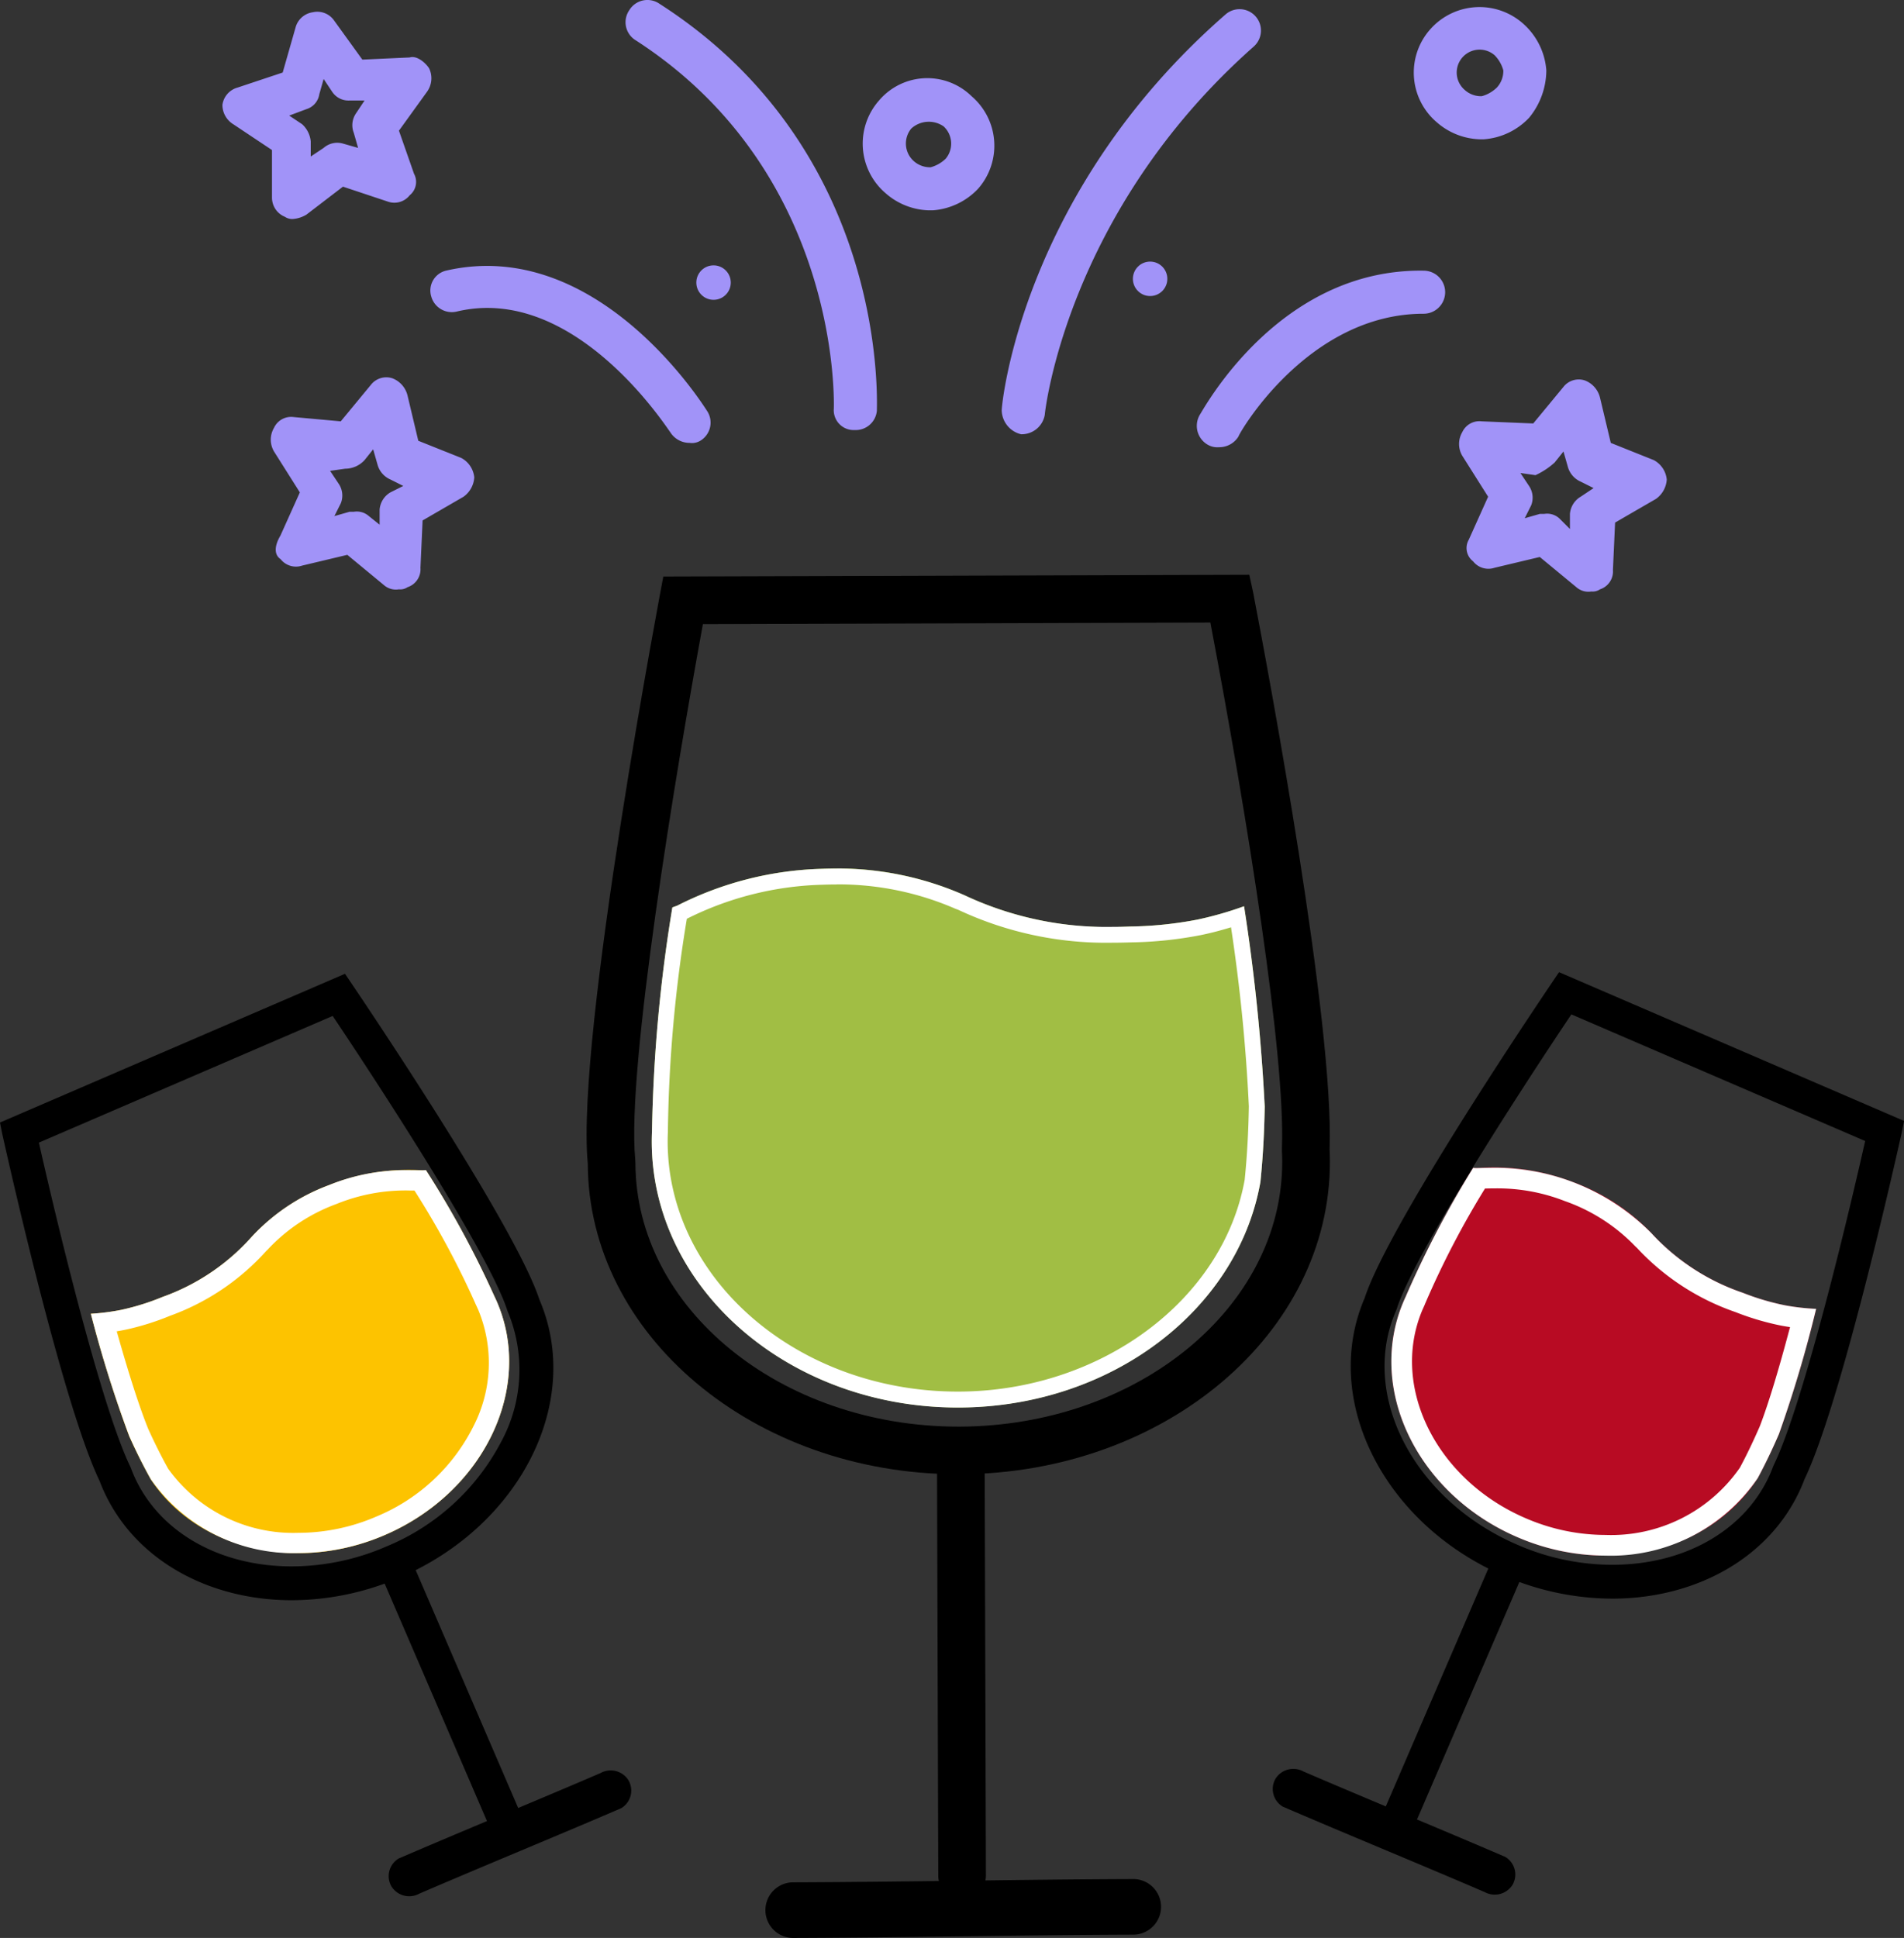
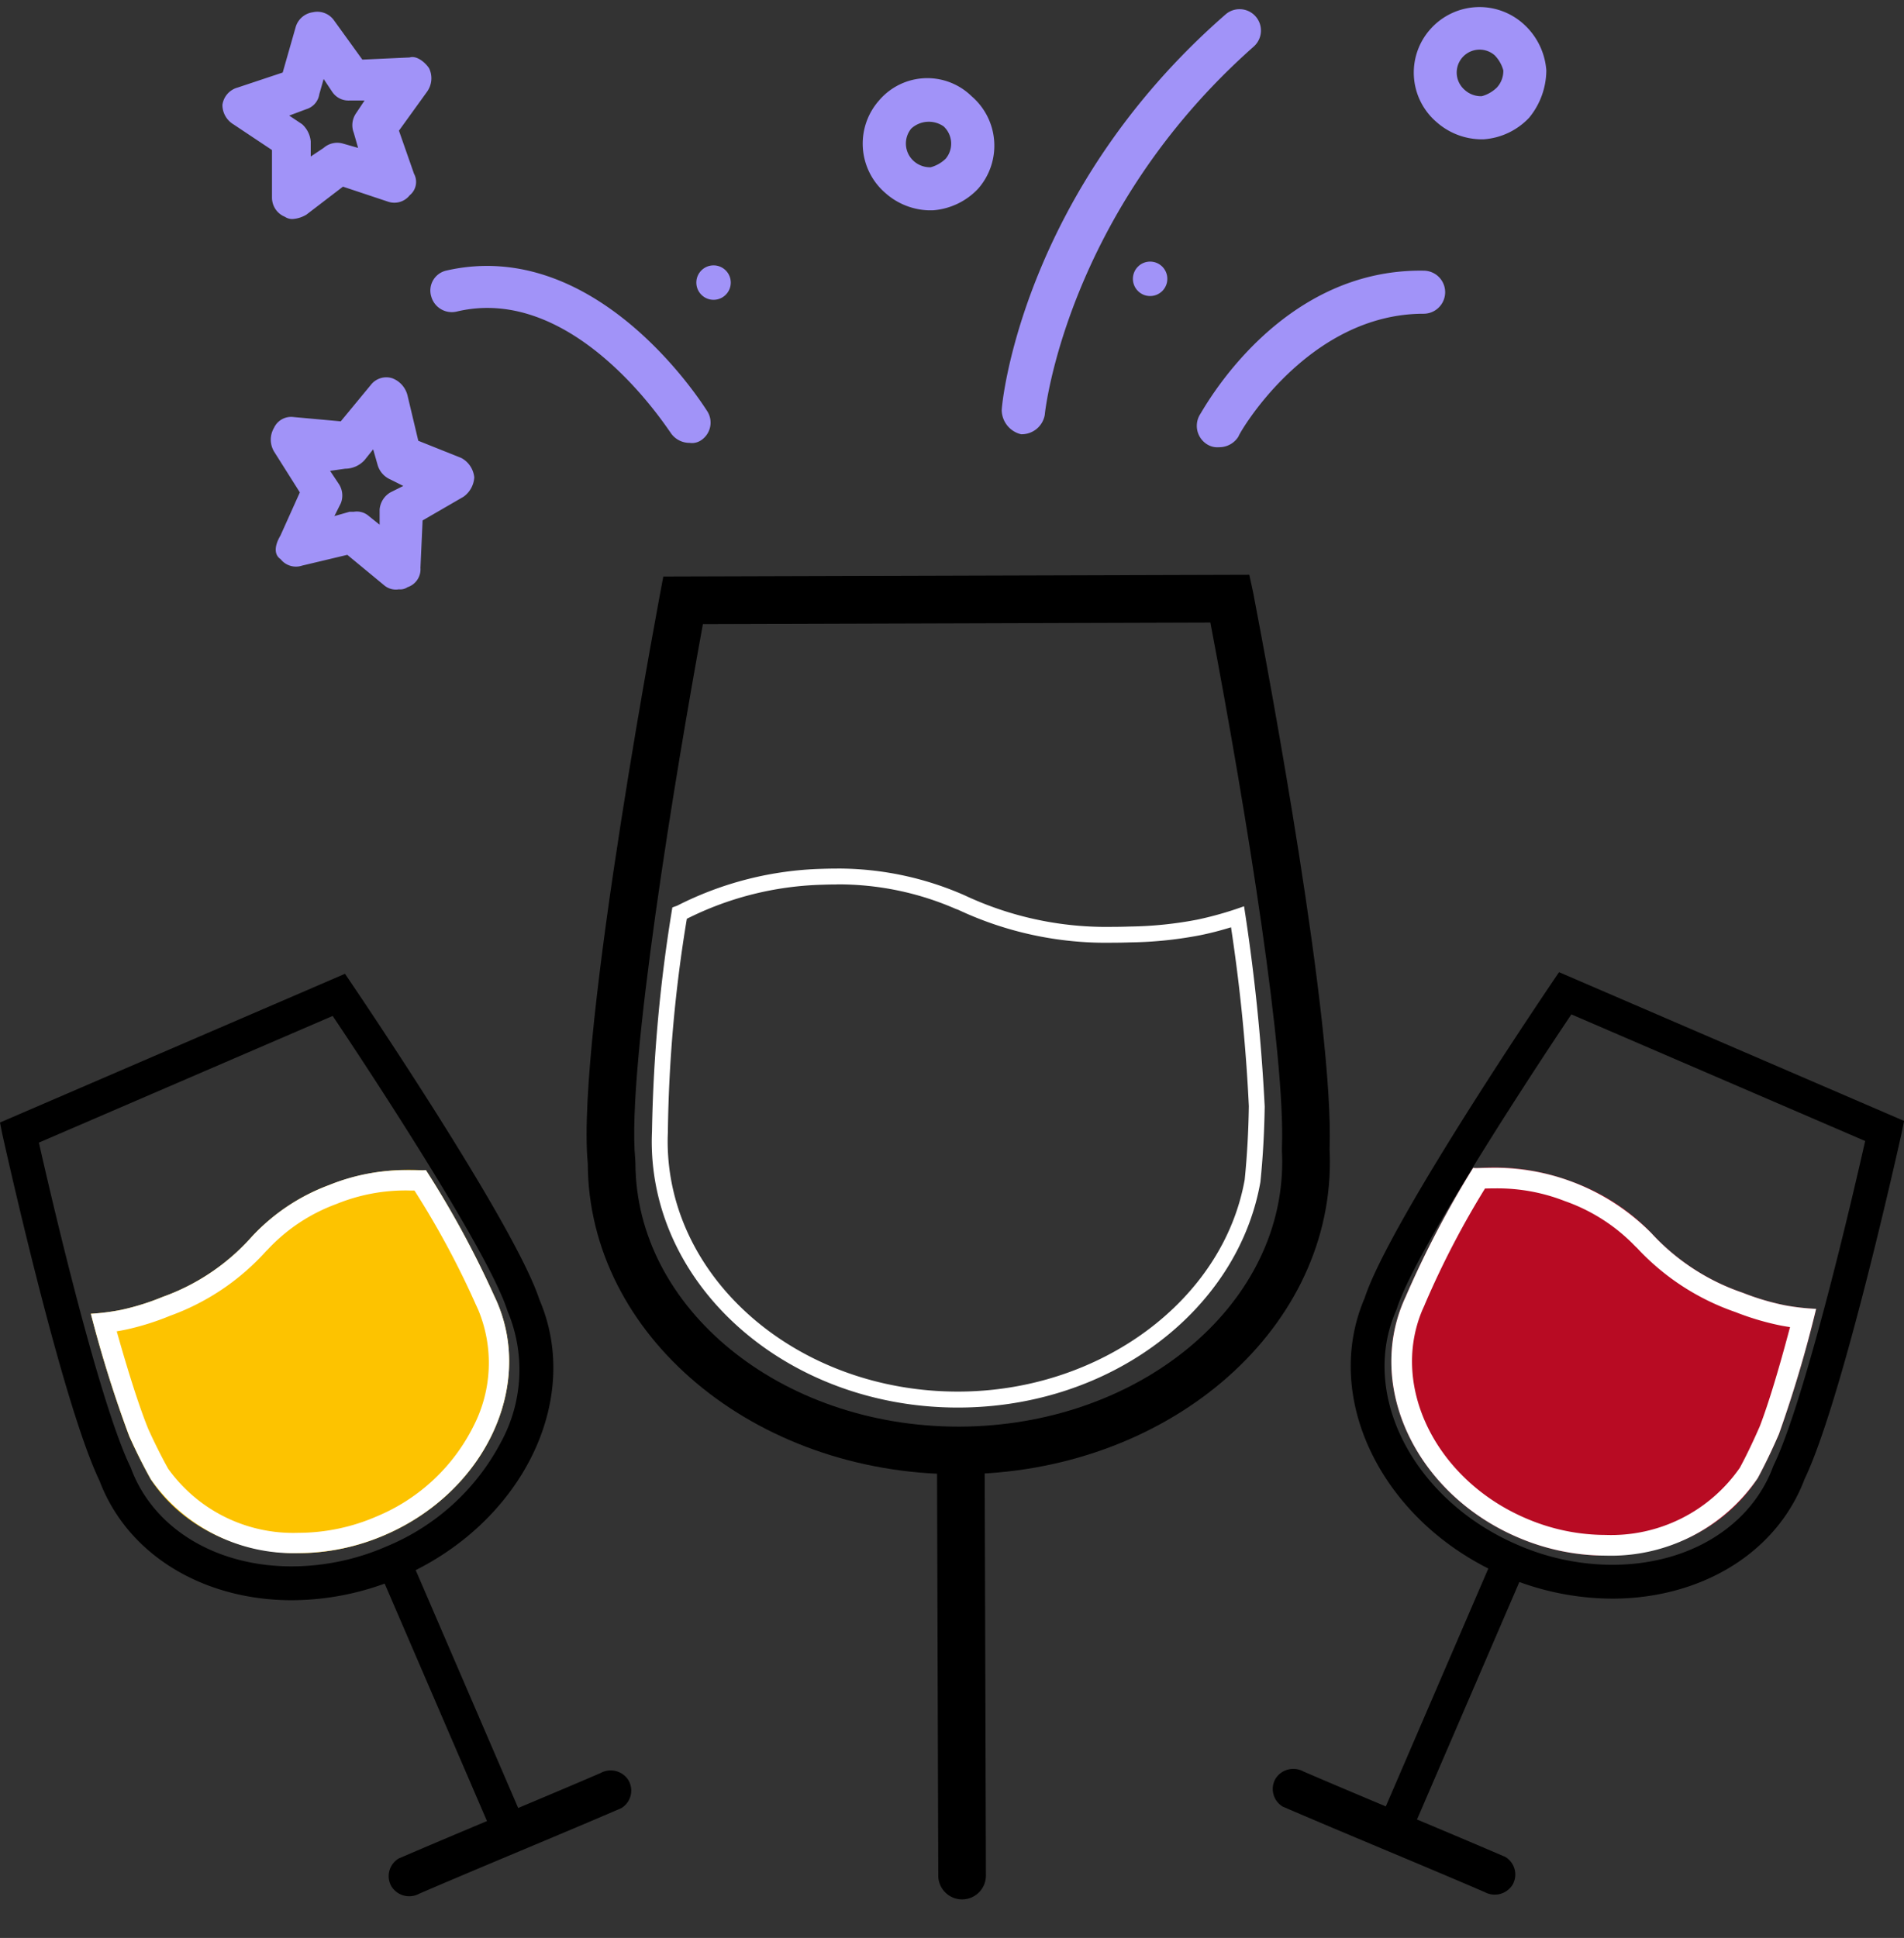
<svg xmlns="http://www.w3.org/2000/svg" width="119.859" height="121.965" viewBox="0 0 119.859 121.965">
  <rect x="0" y="0" width="119.859" height="121.965" fill="#333333" stroke="none" />
  <g id="Groupe_372" data-name="Groupe 372" transform="translate(-2273.027 -425.561)">
-     <path id="Tracé_571" data-name="Tracé 571" d="M2366.3,452.078a1.186,1.186,0,0,0-1.22.678,1.469,1.469,0,0,0,0,1.491l1.626,2.574-1.219,2.71a1.05,1.05,0,0,0,.271,1.355,1.225,1.225,0,0,0,1.355.407l2.846-.678,2.3,1.9a1.144,1.144,0,0,0,.949.271.814.814,0,0,0,.542-.136,1.184,1.184,0,0,0,.813-1.219l.136-2.982,2.574-1.49a1.616,1.616,0,0,0,.678-1.22,1.558,1.558,0,0,0-.813-1.219l-2.71-1.085-.678-2.845a1.549,1.549,0,0,0-.949-1.084,1.226,1.226,0,0,0-1.355.406l-1.9,2.3Zm4.607,2.575.542-.677.271.948a1.436,1.436,0,0,0,.813.949l.813.406-.813.542a1.383,1.383,0,0,0-.677,1.084v.949l-.678-.678a1.143,1.143,0,0,0-.948-.271h-.271l-.949.271.407-.813a1.318,1.318,0,0,0-.136-1.219l-.542-.813.949.135A4.725,4.725,0,0,0,2370.912,454.653Z" fill="#a193f8" />
    <path id="Tracé_572" data-name="Tracé 572" d="M2290.691,460.751a1.227,1.227,0,0,0,1.355.407l2.845-.678,2.3,1.9a1.144,1.144,0,0,0,.949.271.818.818,0,0,0,.542-.135,1.186,1.186,0,0,0,.813-1.22l.135-2.981,2.575-1.491a1.616,1.616,0,0,0,.678-1.219,1.558,1.558,0,0,0-.814-1.22l-2.71-1.084-.677-2.846a1.551,1.551,0,0,0-.949-1.084,1.227,1.227,0,0,0-1.355.407l-1.9,2.3-2.981-.271a1.186,1.186,0,0,0-1.22.678,1.463,1.463,0,0,0,0,1.491l1.626,2.574-1.219,2.71C2290.284,459.938,2290.284,460.48,2290.691,460.751Zm4.065-5.691a1.659,1.659,0,0,0,1.22-.542l.542-.678.271.949a1.429,1.429,0,0,0,.813.948l.813.407-.813.406a1.382,1.382,0,0,0-.678,1.084v.949l-.677-.542a1.144,1.144,0,0,0-.949-.271h-.271l-.949.271.407-.813a1.32,1.32,0,0,0-.136-1.22l-.542-.813Z" fill="#a193f8" />
    <path id="Tracé_573" data-name="Tracé 573" d="M2287.709,433.378l2.44,1.626v2.981a1.3,1.3,0,0,0,.813,1.22.816.816,0,0,0,.542.135,1.919,1.919,0,0,0,.813-.271l2.3-1.761,2.846.948a1.226,1.226,0,0,0,1.355-.406,1.078,1.078,0,0,0,.271-1.355l-.948-2.71,1.761-2.44a1.453,1.453,0,0,0,.136-1.49c-.271-.407-.813-.813-1.22-.678l-2.981.136-1.762-2.439a1.287,1.287,0,0,0-1.355-.542,1.312,1.312,0,0,0-1.084.948l-.813,2.846-2.846.948a1.312,1.312,0,0,0-.948,1.084A1.423,1.423,0,0,0,2287.709,433.378Zm4.608-.948a1.165,1.165,0,0,0,.813-.949l.271-.949.542.813a1.231,1.231,0,0,0,1.084.542h.949l-.542.814a1.312,1.312,0,0,0-.136,1.219l.271.949-.949-.271a1.3,1.3,0,0,0-1.219.271l-.813.542v-.949a1.674,1.674,0,0,0-.542-1.084l-.813-.542Z" fill="#a193f8" />
    <circle id="Ellipse_9" data-name="Ellipse 9" cx="1.084" cy="1.084" r="1.084" transform="translate(2316.862 442.262)" fill="#a193f8" />
    <circle id="Ellipse_10" data-name="Ellipse 10" cx="1.084" cy="1.084" r="1.084" transform="translate(2344.344 442.025)" fill="#a193f8" />
    <path id="Tracé_574" data-name="Tracé 574" d="M2363.053,427.416h0a4.1,4.1,0,0,0,.406,5.827,4.307,4.307,0,0,0,2.71,1.084h.271a4.356,4.356,0,0,0,2.846-1.355,4.736,4.736,0,0,0,1.084-2.982,4.352,4.352,0,0,0-1.355-2.845A4.137,4.137,0,0,0,2363.053,427.416Zm4.2,3.658a2.184,2.184,0,0,1-.949.542,1.537,1.537,0,0,1-1.084-.406,1.44,1.44,0,1,1,1.9-2.168,2.18,2.18,0,0,1,.542.948A1.537,1.537,0,0,1,2367.254,431.074Z" fill="#a193f8" />
    <path id="Tracé_575" data-name="Tracé 575" d="M2328.362,431.887h0a4.1,4.1,0,0,0,.407,5.827,4.3,4.3,0,0,0,2.71,1.084h.271a4.356,4.356,0,0,0,2.846-1.355,4.1,4.1,0,0,0-.407-5.827A3.986,3.986,0,0,0,2328.362,431.887Zm4.066,1.627a1.48,1.48,0,0,1,.135,2.032,2.18,2.18,0,0,1-.948.542,1.54,1.54,0,0,1-1.085-.406,1.482,1.482,0,0,1-.135-2.033A1.638,1.638,0,0,1,2332.428,433.514Z" fill="#a193f8" />
    <path id="Tracé_576" data-name="Tracé 576" d="M2337.306,452.891h0a1.475,1.475,0,0,0,1.491-1.219c0-.136,1.355-12.738,13.144-23.172a1.345,1.345,0,0,0-1.762-2.033c-12.738,11.112-14.093,24.392-14.093,24.934A1.587,1.587,0,0,0,2337.306,452.891Z" fill="#a193f8" />
-     <path id="Tracé_577" data-name="Tracé 577" d="M2312.643,426.2a1.333,1.333,0,0,0,.407,1.9c13.009,8.4,12.467,23.037,12.467,23.172a1.251,1.251,0,0,0,1.219,1.355h.136a1.337,1.337,0,0,0,1.355-1.219c0-.678.677-16.4-13.687-25.611A1.333,1.333,0,0,0,2312.643,426.2Z" fill="#a193f8" />
    <path id="Tracé_578" data-name="Tracé 578" d="M2348.553,451.672a1.372,1.372,0,0,0,.542,1.9,1.227,1.227,0,0,0,.678.135,1.423,1.423,0,0,0,1.219-.677c0-.136,4.337-7.724,11.654-7.724a1.355,1.355,0,0,0,0-2.71h0C2353.567,442.457,2348.824,451.265,2348.553,451.672Z" fill="#a193f8" />
    <path id="Tracé_579" data-name="Tracé 579" d="M2315.218,452.756a1.423,1.423,0,0,0,1.219.677,1.019,1.019,0,0,0,.678-.135,1.333,1.333,0,0,0,.407-1.9c-.271-.407-6.911-10.976-16.4-8.808a1.286,1.286,0,0,0-.949,1.626,1.344,1.344,0,0,0,1.626.948C2309.255,443.406,2315.082,452.62,2315.218,452.756Z" fill="#a193f8" />
    <g id="Groupe_364" data-name="Groupe 364">
      <g id="Groupe_361" data-name="Groupe 361">
        <g id="Groupe_360" data-name="Groupe 360">
          <path id="Tracé_580" data-name="Tracé 580" d="M2387.357,507.933a14.239,14.239,0,0,1-1.957-.222,15.56,15.56,0,0,1-2.664-.791,13.849,13.849,0,0,1-5.755-3.756,12.836,12.836,0,0,0-4.993-3.231,13.832,13.832,0,0,0-6.019-.858l-.205-.009a62.435,62.435,0,0,0-4.253,8.119c-.059.127-.116.255-.17.385-2.291,5.548,1.025,12.181,7.405,14.815,5.781,2.387,12.095.672,14.934-3.8.484-.9.929-1.834,1.337-2.78A78.864,78.864,0,0,0,2387.357,507.933Z" fill="#b80b23" />
          <path id="Tracé_581" data-name="Tracé 581" d="M2367.184,500.352a11.623,11.623,0,0,1,4.352.8,11.356,11.356,0,0,1,4.442,2.855l.094.087a15.222,15.222,0,0,0,6.2,4.042,16.92,16.92,0,0,0,2.882.853q.288.054.558.093c-.727,2.742-1.365,4.835-1.9,6.233-.4.919-.819,1.8-1.256,2.613a9.86,9.86,0,0,1-8.463,4.235,12.656,12.656,0,0,1-4.852-.98c-5.707-2.357-8.712-8.241-6.7-13.116.047-.113.1-.224.148-.334l.022-.049.019-.051a55.535,55.535,0,0,1,3.779-7.272c.224-.005.447-.009.673-.009m0-1.3c-.408,0-.808.013-1.215.024l-.205-.009a62.435,62.435,0,0,0-4.253,8.119c-.059.127-.116.255-.17.386-2.291,5.547,1.025,12.179,7.405,14.814a14.028,14.028,0,0,0,5.348,1.078,11.177,11.177,0,0,0,9.586-4.876c.484-.9.93-1.834,1.337-2.78a78.864,78.864,0,0,0,2.34-7.874,14.239,14.239,0,0,1-1.957-.222,15.56,15.56,0,0,1-2.664-.791,13.849,13.849,0,0,1-5.755-3.756,13.88,13.88,0,0,0-9.8-4.113Z" fill="#fff" />
        </g>
      </g>
      <g id="Groupe_363" data-name="Groupe 363">
        <g id="Groupe_362" data-name="Groupe 362">
          <path id="Tracé_582" data-name="Tracé 582" d="M2371.942,489.4l18.5,7.971c-1.792,7.9-4.172,17.106-5.738,20.359-.026.055-.051.112-.073.17q-.069.183-.145.363c-1.537,3.564-5.355,5.779-9.967,5.779a15.021,15.021,0,0,1-5.97-1.26c-6.5-2.8-9.94-9.394-7.658-14.689.026-.06.049-.122.07-.185,1.112-3.424,7.592-13.448,10.986-18.508m-.776-2.655s-10.639,15.588-12.236,20.505c-2.752,6.384,1.175,14.214,8.771,17.488a17.244,17.244,0,0,0,6.813,1.434c5.27,0,9.989-2.579,11.923-7.066.065-.15.125-.3.182-.452,2.19-4.55,5.392-18.552,6.127-21.842l.14-.705-21.72-9.362Z" />
          <path id="Tracé_583" data-name="Tracé 583" d="M2361.268,540.675a1.065,1.065,0,0,1-.977-1.487l6.648-15.423a1.065,1.065,0,1,1,1.956.843l-6.648,15.423A1.066,1.066,0,0,1,2361.268,540.675Z" />
        </g>
      </g>
      <path id="Tracé_584" data-name="Tracé 584" d="M2367.784,542.425c-4.225-1.819-8.484-3.559-12.709-5.378a1.325,1.325,0,0,0-1.755.46,1.293,1.293,0,0,0,.46,1.755c4.225,1.819,8.484,3.559,12.71,5.378a1.324,1.324,0,0,0,1.754-.46,1.292,1.292,0,0,0-.46-1.755Z" />
    </g>
    <g id="Groupe_366" data-name="Groupe 366">
      <g id="Groupe_365" data-name="Groupe 365">
        <path id="Tracé_585" data-name="Tracé 585" d="M2293.97,489.5c3.394,5.06,9.874,15.085,10.986,18.508.021.063.044.125.07.185a9.5,9.5,0,0,1-.453,8.113,14.289,14.289,0,0,1-7.205,6.576,15.022,15.022,0,0,1-5.971,1.26c-4.611,0-8.43-2.214-9.966-5.778-.051-.12-.1-.241-.145-.362-.022-.059-.046-.116-.073-.172-1.566-3.251-3.946-12.457-5.738-20.358l18.495-7.972m.776-2.654-21.719,9.361.139.705c.735,3.291,3.937,17.292,6.127,21.842.057.152.117.3.182.452,1.934,4.487,6.652,7.066,11.922,7.066a17.249,17.249,0,0,0,6.814-1.434c7.6-3.274,11.523-11.1,8.771-17.488-1.6-4.917-12.236-20.5-12.236-20.5Z" />
        <path id="Tracé_586" data-name="Tracé 586" d="M2304.644,540.774a1.064,1.064,0,0,1-.979-.644l-6.647-15.423a1.065,1.065,0,0,1,1.956-.843l6.647,15.423a1.066,1.066,0,0,1-.977,1.487Z" />
      </g>
    </g>
    <path id="Tracé_587" data-name="Tracé 587" d="M2299.422,544.739c4.226-1.819,8.485-3.559,12.71-5.378a1.291,1.291,0,0,0,.46-1.755,1.317,1.317,0,0,0-1.755-.46c-4.225,1.82-8.484,3.559-12.709,5.379a1.29,1.29,0,0,0-.46,1.754,1.315,1.315,0,0,0,1.754.46Z" />
    <g id="Groupe_368" data-name="Groupe 368">
      <g id="Groupe_367" data-name="Groupe 367">
        <path id="Tracé_588" data-name="Tracé 588" d="M2278.748,508.245a14.176,14.176,0,0,0,1.92-.247,15.375,15.375,0,0,0,2.607-.818,13.622,13.622,0,0,0,5.6-3.779,12.631,12.631,0,0,1,4.859-3.251,13.591,13.591,0,0,1,5.9-.934l.2-.012a61.373,61.373,0,0,1,4.3,7.916c.06.124.118.249.173.376,2.335,5.418-.823,11.987-7.054,14.673-5.647,2.433-11.879.843-14.736-3.508-.49-.879-.942-1.789-1.357-2.713A77.5,77.5,0,0,1,2278.748,508.245Z" fill="#fdc300" />
        <path id="Tracé_589" data-name="Tracé 589" d="M2298.8,500.487h.318a54.483,54.483,0,0,1,3.824,7.09l.02.05.023.048c.052.108.1.216.15.326a8.7,8.7,0,0,1-.293,7.3,11.916,11.916,0,0,1-6.093,5.692,12.418,12.418,0,0,1-4.936,1.037,9.681,9.681,0,0,1-8.2-4.035c-.445-.8-.877-1.666-1.264-2.526-.551-1.368-1.213-3.423-1.973-6.121q.266-.043.547-.1a16.616,16.616,0,0,0,2.813-.879,14.975,14.975,0,0,0,6.043-4.069l.091-.088a11.153,11.153,0,0,1,4.323-2.872,11.523,11.523,0,0,1,4.608-.855m1.033-1.283-.2.012c-.279,0-.554-.007-.832-.007a12.758,12.758,0,0,0-5.071.941,12.619,12.619,0,0,0-4.858,3.251,13.624,13.624,0,0,1-5.6,3.779,15.375,15.375,0,0,1-2.607.818,14.176,14.176,0,0,1-1.92.247,77.161,77.161,0,0,0,2.418,7.7c.415.925.867,1.834,1.357,2.713a10.95,10.95,0,0,0,9.294,4.649,13.777,13.777,0,0,0,5.442-1.141c6.231-2.686,9.389-9.255,7.054-14.673-.055-.127-.114-.252-.173-.376a61.306,61.306,0,0,0-4.3-7.916Z" fill="#fff" />
      </g>
    </g>
    <g id="Groupe_371" data-name="Groupe 371">
      <g id="Groupe_370" data-name="Groupe 370">
        <g id="Groupe_369" data-name="Groupe 369">
-           <path id="Tracé_590" data-name="Tracé 590" d="M2351.344,482.594a22.046,22.046,0,0,1-2.92.837,24.1,24.1,0,0,1-4.262.439,21.37,21.37,0,0,1-10.411-1.965,19.773,19.773,0,0,0-9.015-1.666,21.3,21.3,0,0,0-9.082,2.318l-.3.108a96.218,96.218,0,0,0-1.282,14.073c-.009.215-.016.431-.016.649,0,9.253,8.627,16.754,19.269,16.754,9.644,0,17.633-6.159,19.047-14.2.16-1.57.246-3.161.27-4.749A121.509,121.509,0,0,0,2351.344,482.594Z" fill="#a1be44" />
          <path id="Tracé_591" data-name="Tracé 591" d="M2325.719,481.22a18.478,18.478,0,0,1,7.457,1.536l.182.068a21.9,21.9,0,0,0,9.67,2.067c.376,0,.765-.007,1.164-.021a24.776,24.776,0,0,0,4.435-.46c.7-.144,1.333-.317,1.894-.489a109.664,109.664,0,0,1,1.122,11.255c-.024,1.6-.112,3.157-.261,4.626-1.359,7.607-9.113,13.339-18.056,13.339-10.073,0-18.269-7.067-18.269-15.754,0-.2.006-.4.015-.6l0-.042,0-.042a88.374,88.374,0,0,1,1.192-13.318,20.132,20.132,0,0,1,8.508-2.142c.328-.012.643-.018.947-.018h0m0-1q-.474,0-.983.018a21.323,21.323,0,0,0-9.083,2.319l-.3.108a96.218,96.218,0,0,0-1.282,14.073c-.009.215-.016.431-.016.649,0,9.253,8.627,16.754,19.269,16.754,9.644,0,17.633-6.159,19.047-14.2.16-1.57.246-3.161.27-4.749a121.509,121.509,0,0,0-1.3-12.6,22.046,22.046,0,0,1-2.92.837,24.1,24.1,0,0,1-4.262.439q-.588.021-1.134.021a20.988,20.988,0,0,1-9.277-1.987,19.81,19.81,0,0,0-8.032-1.684Z" fill="#fff" />
        </g>
      </g>
      <path id="Tracé_592" data-name="Tracé 592" d="M2349.221,464.739c2.369,12.489,4.726,27.332,4.505,33.022,0,.087,0,.174,0,.261.01.208.018.416.018.624.028,9.172-9.082,16.661-20.307,16.7h-.077c-11.184,0-20.3-7.434-20.332-16.571,0-.093-.005-.186-.014-.279-.546-5.675,2.559-24.379,4.262-33.655l31.944-.1m2.45-3.007-36.887.111s-5.527,28.91-4.755,36.936c.033,10.819,10.47,19.562,23.332,19.562h.086c12.9-.04,23.331-8.861,23.3-19.7,0-.254-.009-.507-.021-.76.3-7.869-3.821-29.887-4.814-35.051l-.239-1.094Z" />
      <path id="Tracé_593" data-name="Tracé 593" d="M2333.592,545.1a1.5,1.5,0,0,1-1.5-1.5l-.08-26.193a1.5,1.5,0,0,1,1.5-1.5h0a1.5,1.5,0,0,1,1.5,1.495l.08,26.193a1.5,1.5,0,0,1-1.5,1.505Z" />
-       <path id="Tracé_594" data-name="Tracé 594" d="M2344.424,543.819c-7.174.024-14.348.183-21.522.207a1.751,1.751,0,0,0,0,3.5c7.174-.024,14.348-.183,21.522-.207a1.751,1.751,0,0,0,0-3.5Z" />
    </g>
  </g>
</svg>